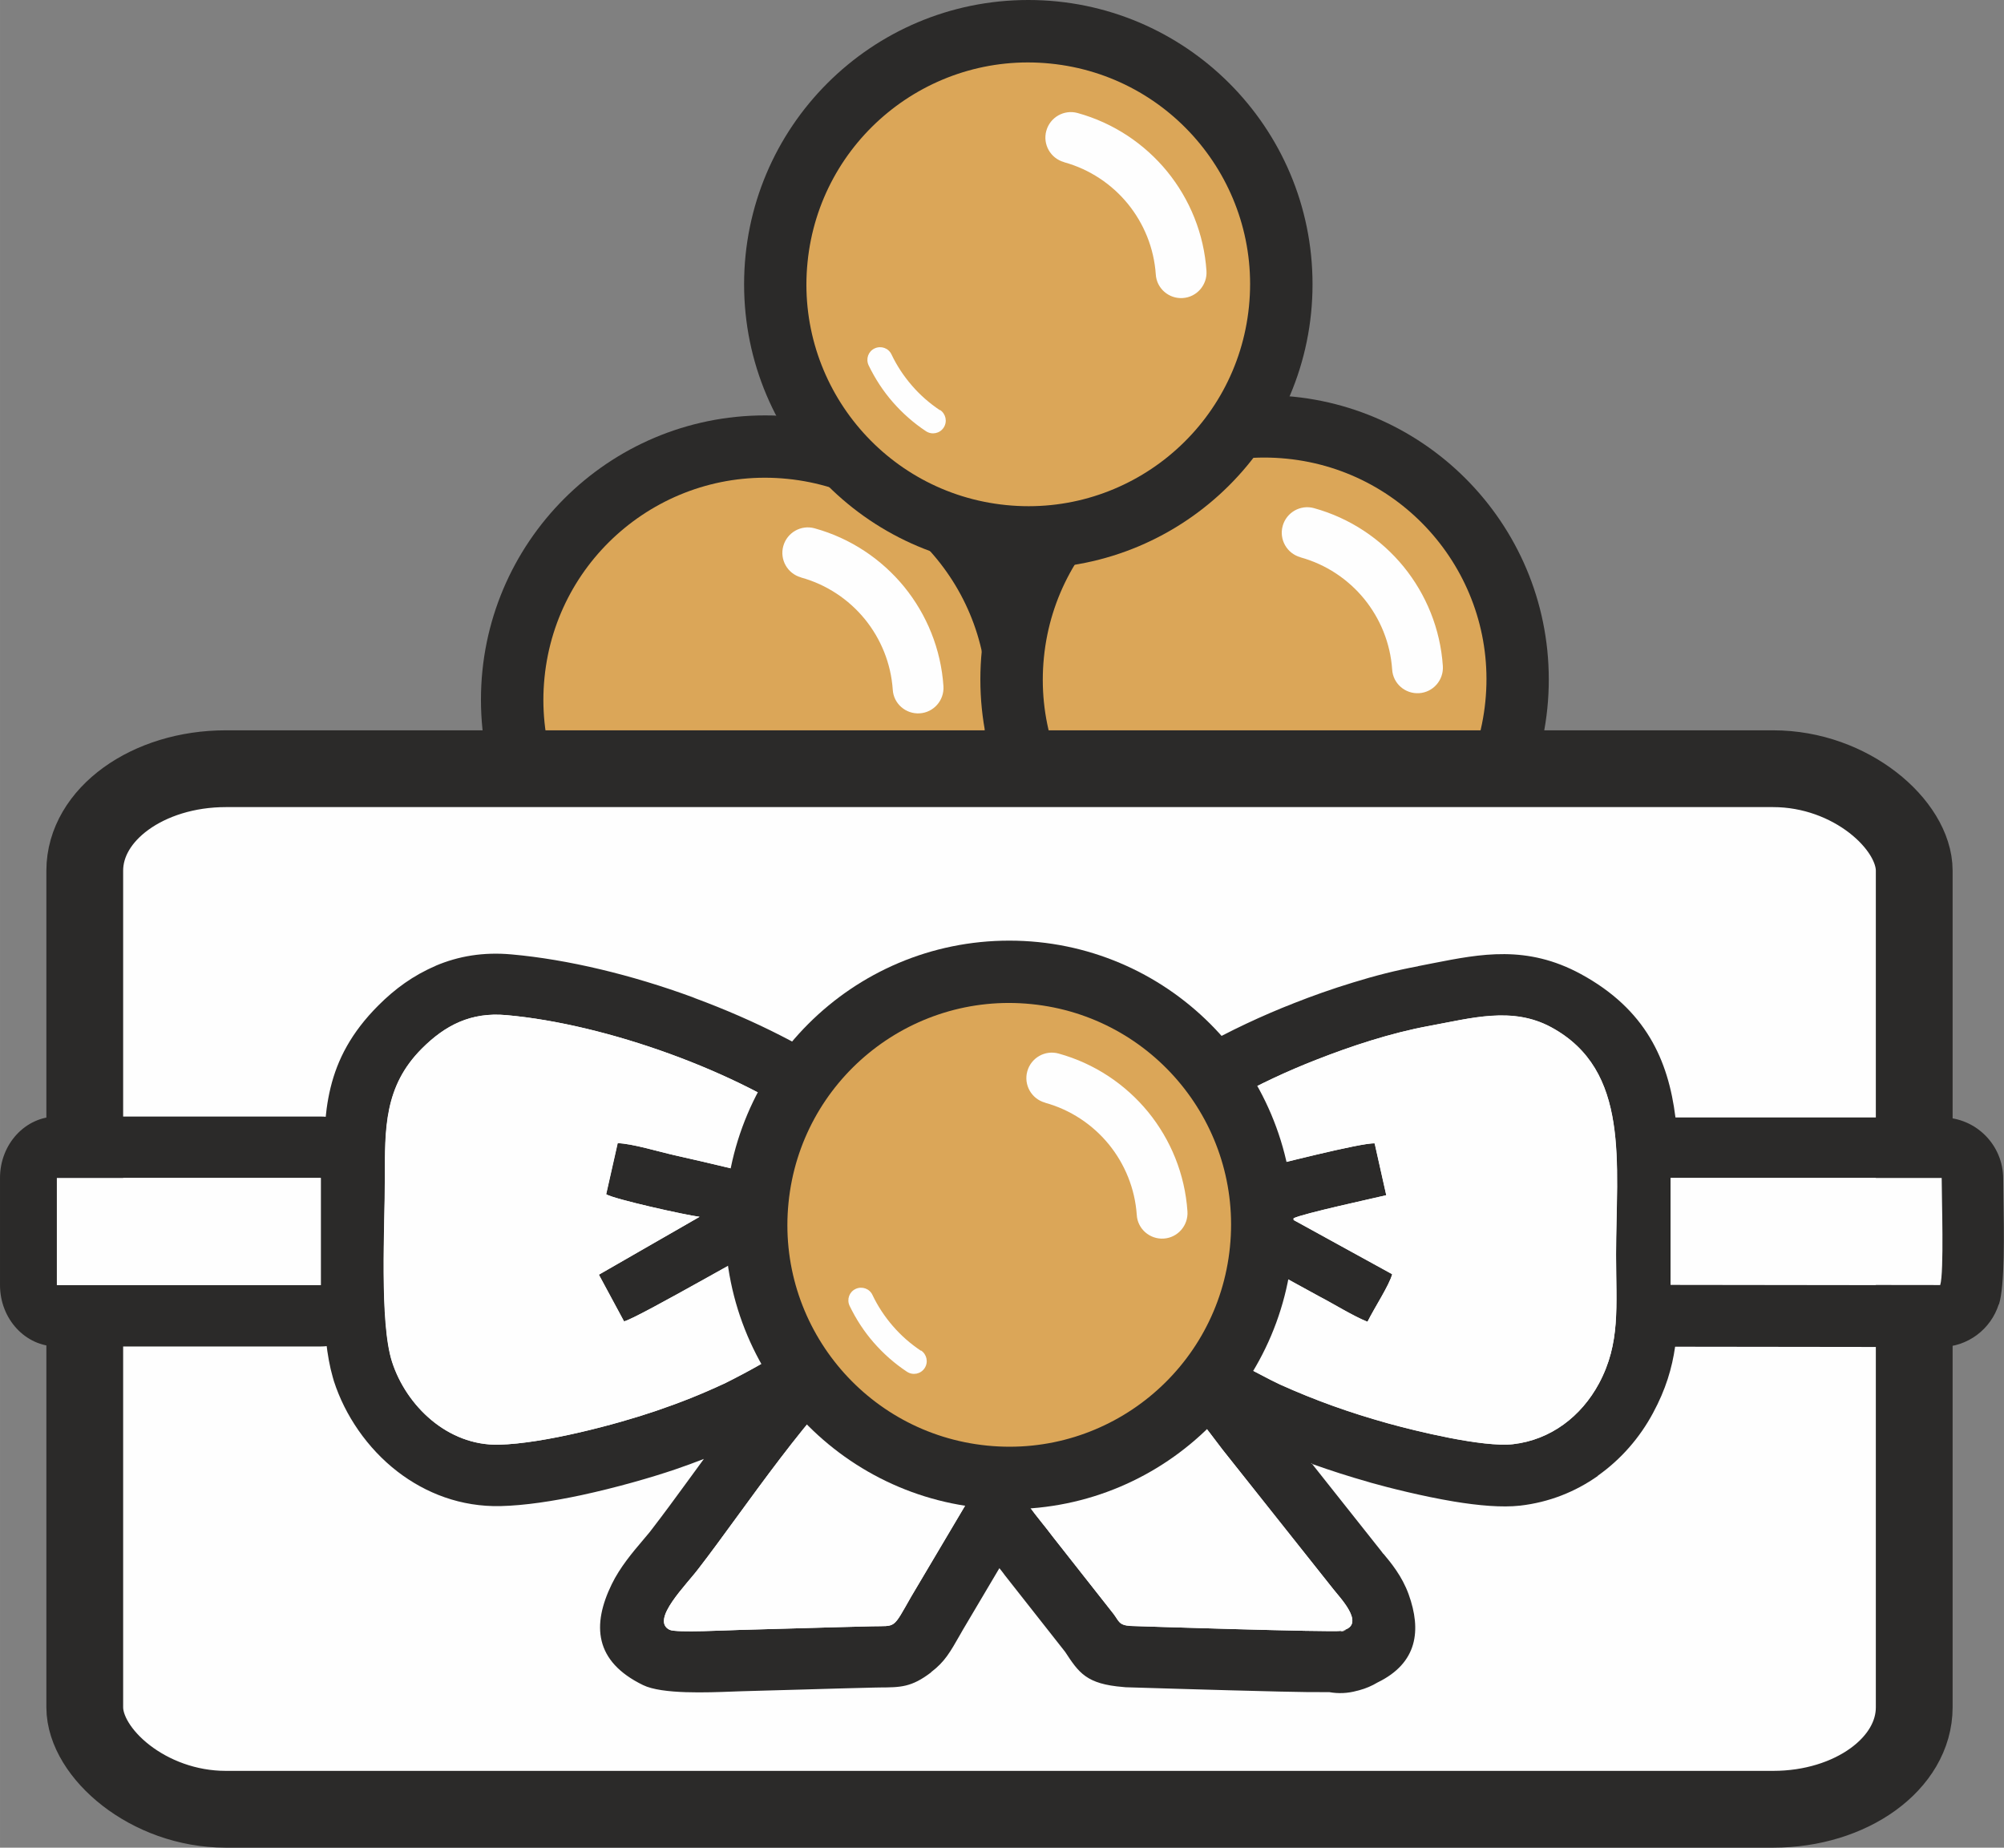
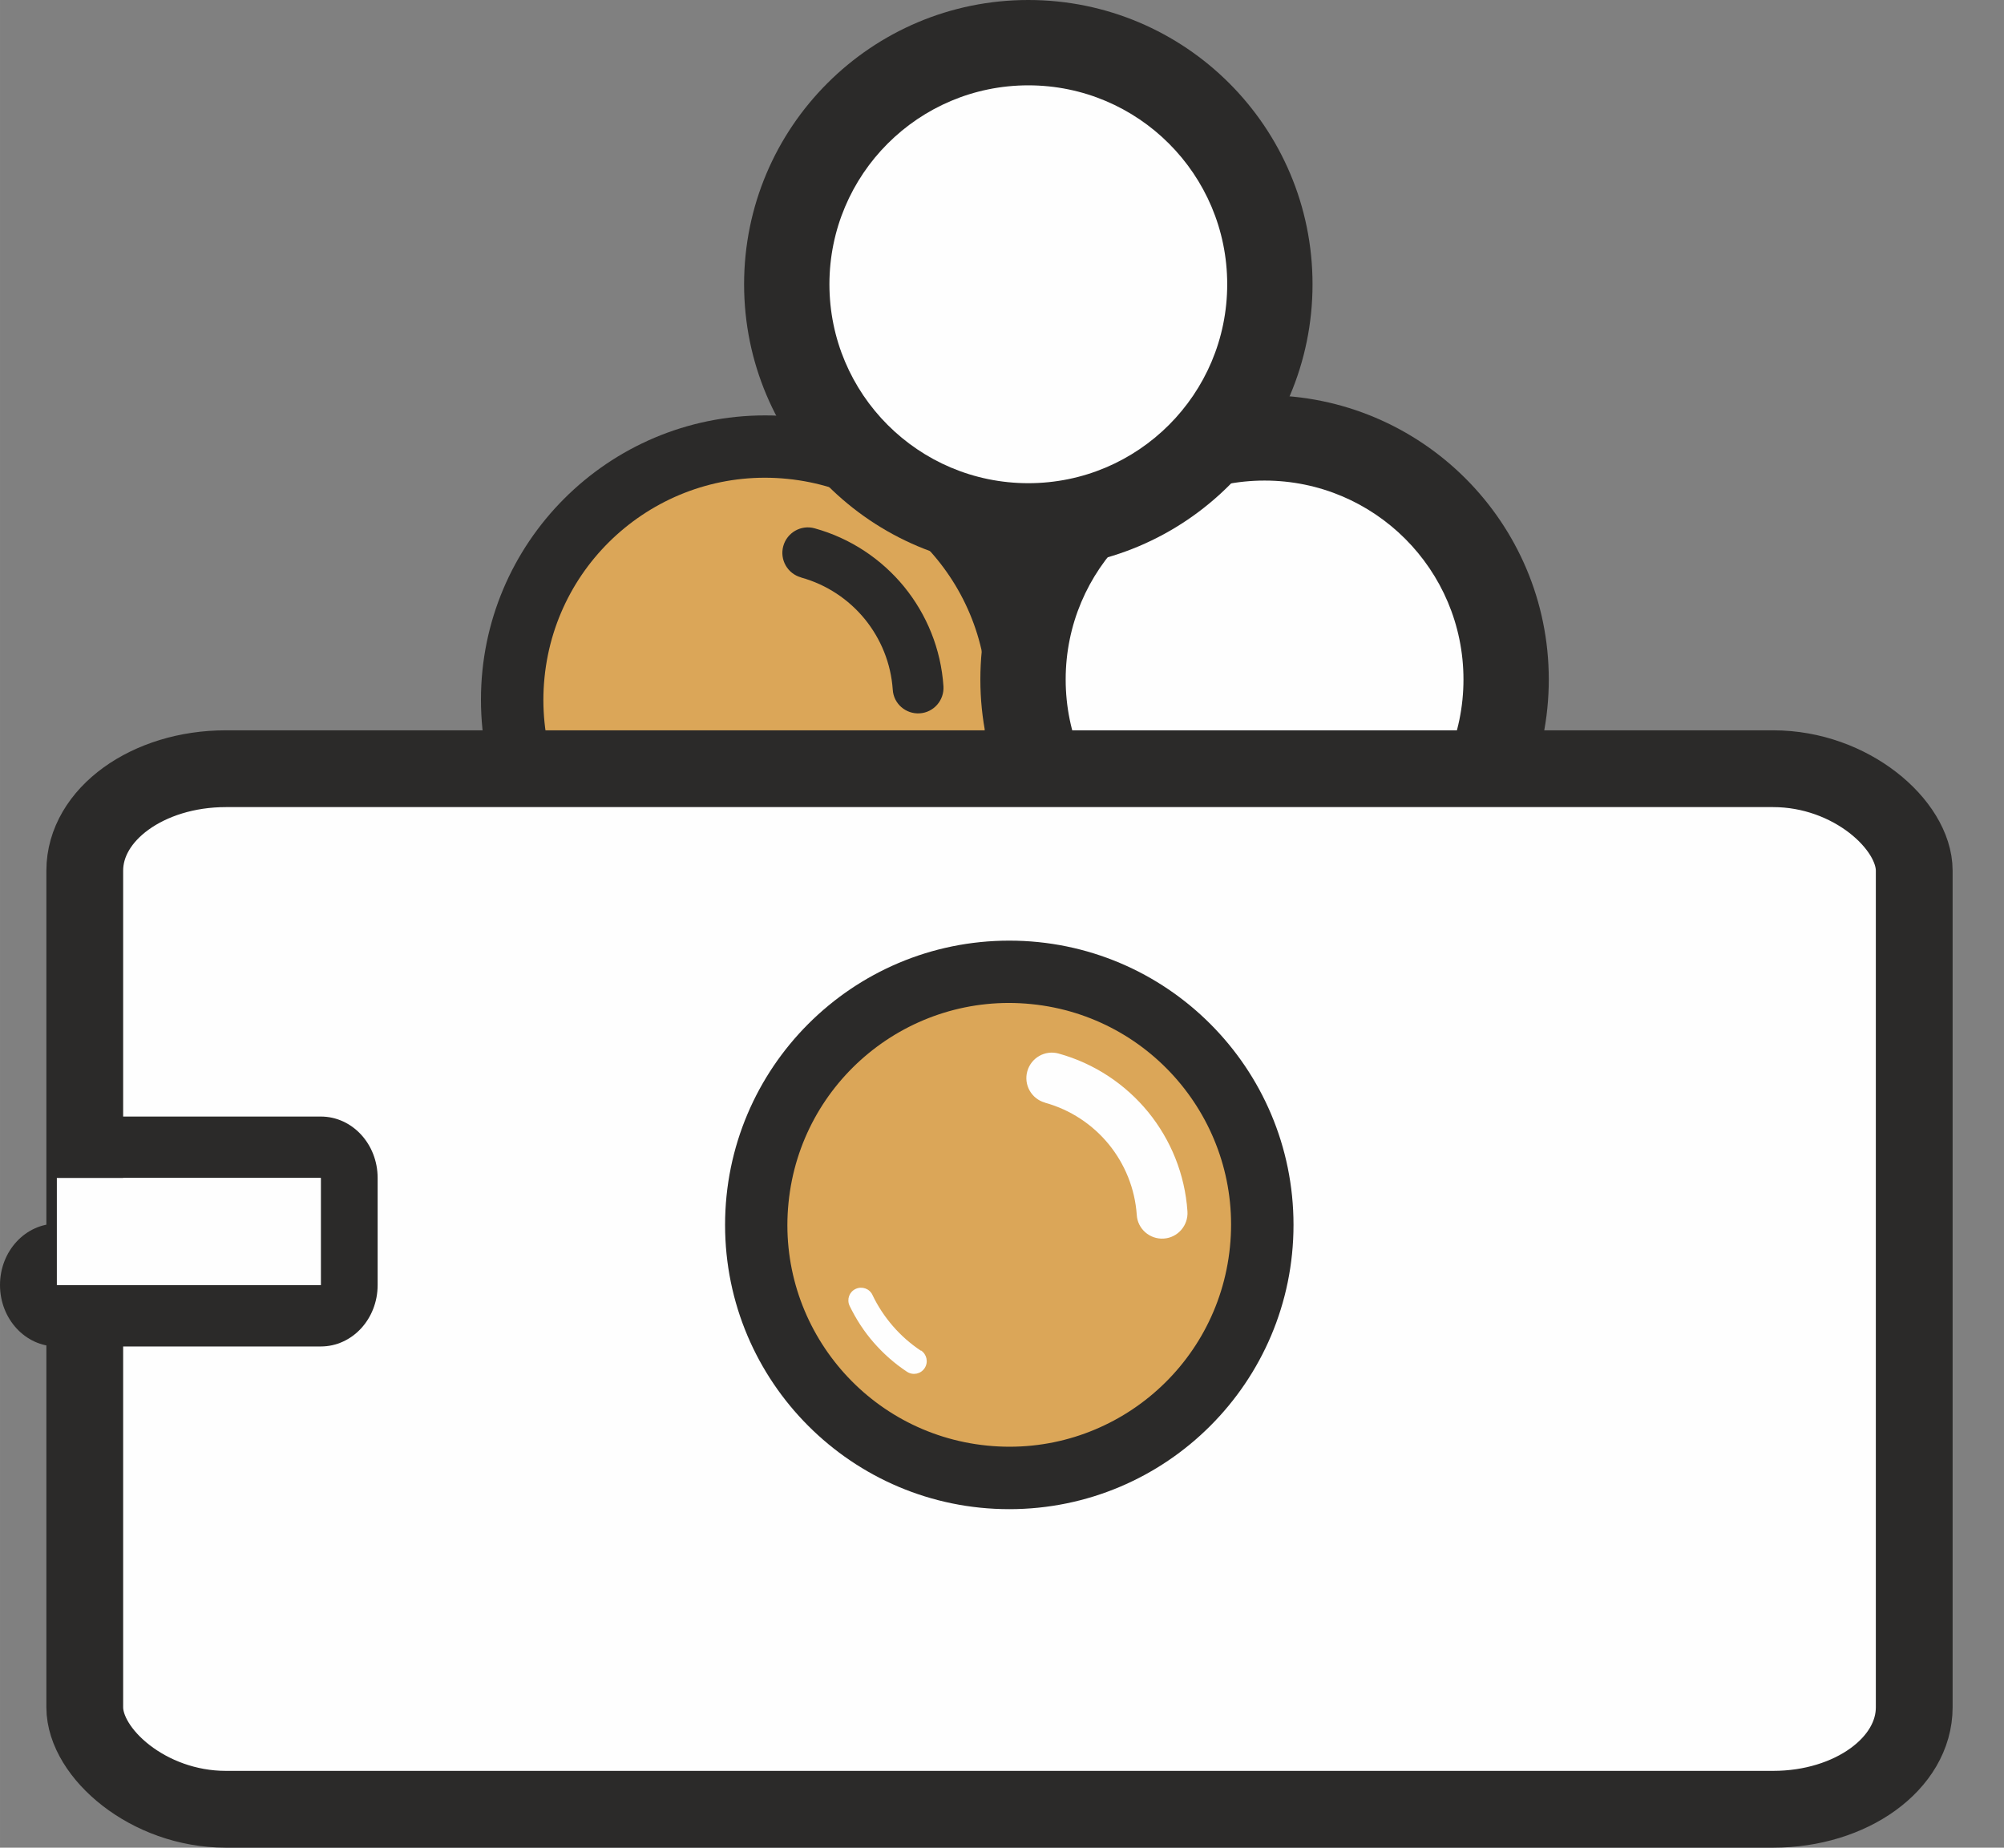
<svg xmlns="http://www.w3.org/2000/svg" xml:space="preserve" width="11.053mm" height="10.189mm" version="1.1" style="shape-rendering:geometricPrecision; text-rendering:geometricPrecision; image-rendering:optimizeQuality; fill-rule:evenodd; clip-rule:evenodd" viewBox="0 0 175.92 162.17">
  <rect x="0" y="0" width="175.92" height="162.17" fill="#808080" stroke="none" />
  <defs>
    <style type="text/css">
   
    .str0 {stroke:#2B2A29;stroke-width:6.74;stroke-miterlimit:22.926}
    .fil1 {fill:#FEFEFE}
    .fil0 {fill:#2B2A29}
    .fil2 {fill:#DBA658}
   
  </style>
  </defs>
  <g id="Layer_x0020_1">
    <g id="_2403666112192">
      <g>
        <g>
          <circle class="fil0" cx="67.17" cy="61.41" r="24.95" />
-           <circle class="fil1" cx="67.17" cy="61.41" r="17.46" />
          <path class="fil2" d="M69.12 42.03c10.7,1.07 18.51,10.62 17.43,21.32 -1.07,10.7 -10.62,18.51 -21.32,17.43 -10.7,-1.07 -18.51,-10.62 -17.43,-21.32 1.07,-10.7 10.62,-18.51 21.32,-17.43zm1.2 8.65c-1.19,-0.33 -1.89,-1.56 -1.56,-2.75 0.33,-1.19 1.56,-1.89 2.75,-1.56 3.15,0.87 5.87,2.7 7.86,5.13 1.98,2.43 3.23,5.46 3.45,8.73 0.08,1.23 -0.85,2.3 -2.08,2.38 -1.23,0.08 -2.3,-0.85 -2.37,-2.08 -0.16,-2.32 -1.05,-4.47 -2.46,-6.2 -1.41,-1.72 -3.34,-3.02 -5.58,-3.64zm-10.89 21.75c0.51,0.34 0.66,1.03 0.32,1.55 -0.34,0.52 -1.03,0.66 -1.55,0.32 -1.09,-0.72 -2.06,-1.58 -2.91,-2.55 -0.85,-0.97 -1.56,-2.06 -2.13,-3.24 -0.26,-0.56 -0.03,-1.22 0.53,-1.48 0.56,-0.26 1.22,-0.03 1.48,0.53 0.47,0.99 1.08,1.91 1.8,2.74 0.71,0.82 1.54,1.55 2.46,2.16z" />
        </g>
        <g>
          <circle class="fil0" cx="111.01" cy="59.64" r="24.95" />
          <circle class="fil1" cx="111.01" cy="59.64" r="17.46" />
-           <path class="fil2" d="M112.96 40.26c10.7,1.07 18.51,10.62 17.43,21.32 -1.07,10.7 -10.62,18.51 -21.32,17.43 -10.7,-1.07 -18.51,-10.62 -17.43,-21.32 1.07,-10.7 10.62,-18.51 21.32,-17.43zm1.2 8.65c-1.19,-0.33 -1.89,-1.56 -1.56,-2.75 0.33,-1.19 1.56,-1.89 2.75,-1.56 3.15,0.87 5.87,2.7 7.86,5.13 1.98,2.43 3.23,5.46 3.45,8.73 0.08,1.23 -0.85,2.3 -2.08,2.38 -1.23,0.08 -2.3,-0.85 -2.37,-2.08 -0.16,-2.32 -1.05,-4.47 -2.46,-6.2 -1.41,-1.72 -3.34,-3.02 -5.58,-3.64zm-10.89 21.75c0.51,0.34 0.66,1.03 0.32,1.55 -0.34,0.52 -1.03,0.66 -1.55,0.32 -1.09,-0.72 -2.06,-1.58 -2.91,-2.55 -0.85,-0.97 -1.56,-2.06 -2.13,-3.24 -0.26,-0.56 -0.03,-1.22 0.53,-1.48 0.56,-0.26 1.22,-0.03 1.48,0.53 0.47,0.99 1.08,1.91 1.8,2.74 0.71,0.82 1.54,1.55 2.46,2.16z" />
        </g>
        <g>
          <circle class="fil0" cx="90.27" cy="24.95" r="24.95" />
          <circle class="fil1" cx="90.27" cy="24.95" r="17.46" />
-           <path class="fil2" d="M92.21 5.58c10.7,1.07 18.51,10.62 17.43,21.32 -1.07,10.7 -10.62,18.51 -21.32,17.43 -10.7,-1.07 -18.51,-10.62 -17.43,-21.32 1.07,-10.7 10.62,-18.51 21.32,-17.43zm1.2 8.65c-1.19,-0.33 -1.89,-1.56 -1.56,-2.75 0.33,-1.19 1.56,-1.89 2.75,-1.56 3.15,0.87 5.87,2.7 7.86,5.13 1.98,2.43 3.23,5.46 3.45,8.73 0.08,1.23 -0.85,2.3 -2.08,2.38 -1.23,0.08 -2.3,-0.85 -2.37,-2.08 -0.16,-2.32 -1.05,-4.47 -2.46,-6.2 -1.41,-1.72 -3.34,-3.02 -5.58,-3.64zm-10.89 21.75c0.51,0.34 0.66,1.03 0.32,1.55 -0.34,0.52 -1.03,0.66 -1.55,0.32 -1.09,-0.72 -2.06,-1.58 -2.91,-2.55 -0.85,-0.97 -1.56,-2.06 -2.13,-3.24 -0.26,-0.56 -0.03,-1.22 0.53,-1.48 0.56,-0.26 1.22,-0.03 1.48,0.53 0.47,0.99 1.08,1.91 1.8,2.74 0.71,0.82 1.54,1.55 2.46,2.16z" />
        </g>
      </g>
      <rect class="fil1 str0" x="7.44" y="67.47" width="160.6" height="91.33" rx="12.38" ry="8.95" />
      <g>
-         <path class="fil0" d="M94.32 125.44c1.94,-3.24 2.12,-4.51 4.57,-6.3 0.83,0.43 2.4,1.64 3.32,2.25 1.67,1.12 3.81,4.17 5.12,5.86l9.72 12.24c0.57,0.73 2.72,2.94 1.03,3.55 -0.08,0.03 -0.15,0.06 -0.21,0.08 -0.03,0.01 -0.06,0.01 -0.1,0.02 -0.72,0.15 -18.37,-0.42 -18.53,-0.43 -1.03,-0.07 -0.99,-0.4 -1.49,-1.06l-5.29 -6.72c-0.71,-0.95 -1.47,-1.83 -2.11,-2.72l3.98 -6.78zm76.14 -22.05l-23.81 0 0 9.37 23.67 0.03c0.35,-1.09 0.13,-7.72 0.13,-9.41zm-111.67 39.66c-1.74,-0.84 1.5,-3.97 2.58,-5.43 3.88,-5.01 10.19,-14.6 14.87,-18.15 0.46,0.11 1.65,1.15 2.75,1.47 2.63,0.77 11.4,-0.22 12.06,0.46 0.28,-0.11 -0.06,0.21 -0.31,0.61l-10.75 18.13c-1.65,2.89 -1.29,2.55 -3.4,2.6 -3.91,0.09 -7.76,0.22 -11.67,0.32 -0.98,0.02 -5.56,0.27 -6.13,-0.01zm21.53 -43.49c0.78,-0.3 6.91,-0.14 8.27,-0.14 3.26,0 6.53,-0.59 7.13,1.36 0.26,0.85 0.11,10.36 0.12,12.6 0.02,3.99 -1.63,3.04 -9.48,3.04 -1.92,0 -6.52,0.65 -7.16,-1.2 -0.27,-0.79 -0.13,-10.48 -0.14,-12.65 -0.01,-1.53 -0.13,-2.48 1.25,-3.02zm20.31 11.06c0.04,-1.22 0.7,-0.92 1.87,-1.21 3.39,-0.85 3.29,-1.1 5.02,-0.17l8.29 4.54c1.15,0.59 2.98,1.73 4.24,2.23 0.62,-1.25 1.92,-3.22 2.17,-4.18l-8.79 -4.83c0.04,-0.03 0.09,-0.06 0.12,-0.07 0.77,-0.41 7.17,-1.79 8.15,-2.03l-1.02 -4.55c-1.1,-0.09 -8.95,1.93 -10.69,2.36 -1.77,0.44 -3.53,0.86 -5.28,1.23 -4.26,0.88 -4.08,1.52 -4.08,-0.14 0.01,-1.97 -0.24,-2.09 0.55,-2.7 4.36,-3.41 9.28,-6.1 14.38,-8.09 2.98,-1.17 6.51,-2.35 9.91,-2.97 3.72,-0.68 7.29,-1.73 10.71,0.12 6.98,3.79 5.69,11.95 5.69,19.97 0,4.56 0.4,7.74 -1.5,11.29 -1.56,2.9 -4.24,4.95 -7.54,5.33 -2.64,0.3 -8.61,-1.17 -11.02,-1.84 -3.36,-0.94 -6.33,-2 -9.44,-3.4 -1.1,-0.49 -11.48,-5.87 -11.72,-7.63 -0.08,-0.57 -0.04,-2.6 -0.02,-3.26zm-37.07 10.83c-2.05,0.95 -3.81,1.65 -5.98,2.39 -3.46,1.18 -9.8,2.86 -13.76,2.96 -4.53,0.11 -8.15,-3.43 -9.39,-7.27 -1.12,-3.46 -0.63,-11.98 -0.63,-16.09 0,-4.39 -0.07,-8.09 3.25,-11.41 2.03,-2.03 4.29,-3.22 7.43,-2.93 8.74,0.78 20.35,4.94 27.36,10.02 0.66,0.48 1.66,1.32 2.4,1.75l0.01 3.88c-1.22,0.02 -4.03,-0.76 -5.28,-1.08 -1.62,-0.41 -3.22,-0.75 -4.82,-1.13 -1.64,-0.39 -3.31,-0.79 -4.9,-1.14 -1.24,-0.27 -3.84,-1.06 -5.02,-1.06l-1.01 4.48c0.68,0.43 7.02,1.84 8.2,1.98l-8.84 5.08 2.21 4.1c1.18,-0.26 13.07,-7.21 13.77,-7.34 0.85,-0.16 4.6,1.11 5.67,1.24l0 5.12c-4.18,2.66 -5.96,4.11 -10.68,6.46zm51.56 6.96l6.13 7.73c0.05,0.06 0.1,0.13 0.15,0.2l0.03 0.04 0.01 -0.01c0.65,0.78 1.64,1.96 2.22,3.57 1.13,3.14 0.79,6.02 -2.73,7.73 -0.5,0.3 -1.04,0.53 -1.6,0.68l-0 -0c-0.05,0.01 -0.1,0.03 -0.15,0.04 -0.02,0 -0.03,0.01 -0.05,0.01 -0.82,0.23 -1.65,0.26 -2.43,0.12 -1.16,0.01 -2.67,-0.01 -4.33,-0.05 -5.64,-0.13 -13.46,-0.38 -13.55,-0.38 -0.07,-0 -0.14,-0.01 -0.21,-0.02 -3.25,-0.26 -3.9,-1.25 -5.11,-3.09l-0 0 -5.29 -6.72c-0.04,-0.05 -0.08,-0.1 -0.11,-0.15 -0.12,-0.17 -0.25,-0.32 -0.37,-0.47l-3.11 5.25c-0.03,0.05 -0.06,0.1 -0.09,0.15l-0.21 0.37c-0.93,1.63 -1.38,2.44 -2.59,3.36l0.01 0.01c-1.73,1.32 -2.68,1.32 -4.52,1.33l-0.53 0.01c-1.9,0.04 -4.06,0.11 -6.22,0.17 -1.72,0.05 -3.44,0.1 -5.36,0.15l0 0 -0.83 0.03c-2.12,0.08 -6.16,0.25 -7.83,-0.57 -4.28,-2.08 -4.49,-5.28 -2.75,-8.85 0.72,-1.48 1.82,-2.79 2.74,-3.87 0.3,-0.35 0.57,-0.67 0.62,-0.74 0.02,-0.03 0.04,-0.06 0.06,-0.08l-0 -0c1.11,-1.44 2.11,-2.8 3.18,-4.27 0.49,-0.67 0.99,-1.35 1.49,-2.04 -0.88,0.34 -1.69,0.64 -2.49,0.91 -2.11,0.72 -5.21,1.61 -8.27,2.27 -2.44,0.52 -4.95,0.91 -7.09,0.96 -3.47,0.08 -6.57,-1.12 -9.06,-3.04 -2.64,-2.04 -4.6,-4.93 -5.57,-7.93 -0.04,-0.12 -0.07,-0.23 -0.1,-0.35 -1.05,-3.62 -0.92,-9.78 -0.83,-14.41 0.01,-0.63 0.02,-1.27 0.02,-3l0 -0.26 0.02 0c-0,-5.5 -0,-10.16 4.8,-14.96 1.45,-1.45 3.06,-2.63 5.01,-3.46l-0 -0.01c2,-0.85 4.19,-1.23 6.7,-1 4.92,0.44 10.55,1.8 15.86,3.75 0.09,0.03 0.18,0.07 0.27,0.11 5.18,1.92 10.14,4.41 13.93,7.15 0.13,0.09 0.25,0.19 0.37,0.29 0.26,0.19 0.38,0.28 0.5,0.38 0.1,0.08 0.2,0.16 0.31,0.24 0.59,-0.39 1.32,-0.76 2.22,-1.1 1.58,-0.61 6.3,-0.55 8.97,-0.51 0.01,0 0.01,0 0.02,0l1.22 0.01 0 -0.02c1.1,0 1.39,-0.01 1.71,-0.02 3.5,-0.12 6.67,-0.23 8.77,1.95 2.02,-1.5 4.11,-2.85 6.23,-4.04 2.67,-1.5 5.46,-2.81 8.3,-3.92 1.55,-0.61 3.3,-1.24 5.18,-1.81 1.84,-0.57 3.77,-1.07 5.69,-1.42l-0 -0.01 1.32 -0.26 0 -0c4.19,-0.82 8.23,-1.62 12.97,0.95 5.7,3.1 7.68,7.54 8.31,12.59l23.4 -0c0.01,0 0.01,0 0.02,0 2.97,0.01 5.36,2.43 5.35,5.39l0.02 1.72c0.05,2.98 0.13,7.67 -0.39,9.29l-0.02 -0c-0.69,2.18 -2.72,3.75 -5.12,3.75l-23.29 -0.03c-0.27,1.88 -0.82,3.75 -1.94,5.82 -1.17,2.18 -2.82,4.07 -4.84,5.5 -0,0 -0.01,0 -0.01,0.01l0.01 0.01c-1.98,1.4 -4.29,2.32 -6.83,2.61 -1.59,0.18 -3.68,-0.01 -5.8,-0.36 -2.76,-0.46 -5.73,-1.21 -7.29,-1.65 -0.08,-0.02 -0.15,-0.04 -0.23,-0.07 -1.66,-0.47 -3.29,-0.99 -4.94,-1.58l-0.07 -0.02z" />
-         <path id="_1" class="fil1" d="M94.32 125.44c1.94,-3.24 2.12,-4.51 4.57,-6.3 0.83,0.43 2.4,1.64 3.32,2.25 1.67,1.12 3.81,4.17 5.12,5.86l9.72 12.24c0.57,0.73 2.72,2.94 1.03,3.55 -1.24,0.45 0.85,-0.14 -0.31,0.1 -0.72,0.15 -18.37,-0.42 -18.53,-0.43 -1.03,-0.07 -0.99,-0.4 -1.49,-1.06l-5.29 -6.72c-0.71,-0.95 -1.47,-1.83 -2.11,-2.72l3.98 -6.78zm76.14 -22.05l-23.81 0 0 9.37 23.67 0.03c0.35,-1.09 0.13,-7.72 0.13,-9.41zm-79.42 18.01c0.28,-0.11 -0.06,0.21 -0.31,0.61l-10.75 18.13c-1.65,2.89 -1.29,2.55 -3.4,2.6 -3.91,0.09 -7.76,0.22 -11.67,0.32 -0.98,0.02 -5.56,0.27 -6.13,-0.01 -1.74,-0.84 1.5,-3.97 2.58,-5.43 3.88,-5.01 10.19,-14.6 14.87,-18.15 0.46,0.11 1.65,1.15 2.75,1.47 2.63,0.77 11.4,-0.22 12.06,0.46zm-10.73 -21.84c0.78,-0.3 6.91,-0.14 8.27,-0.14 3.26,0 6.53,-0.59 7.13,1.36 0.26,0.85 0.11,10.36 0.12,12.6 0.02,3.99 -1.63,3.04 -9.48,3.04 -1.92,0 -6.52,0.65 -7.16,-1.2 -0.27,-0.79 -0.13,-10.48 -0.14,-12.65 -0.01,-1.53 -0.13,-2.48 1.25,-3.02zm40.36 0.8c-1.1,-0.09 -8.95,1.93 -10.69,2.36 -1.77,0.44 -3.53,0.86 -5.28,1.23 -4.26,0.88 -4.08,1.52 -4.08,-0.14 0.01,-1.97 -0.24,-2.09 0.55,-2.7 4.36,-3.41 9.28,-6.1 14.38,-8.09 2.98,-1.17 6.51,-2.35 9.91,-2.97 3.72,-0.68 7.29,-1.73 10.71,0.12 6.98,3.79 5.69,11.95 5.69,19.97 0,4.56 0.4,7.74 -1.5,11.29 -1.56,2.9 -4.24,4.95 -7.54,5.33 -2.64,0.3 -8.61,-1.17 -11.02,-1.84 -3.36,-0.94 -6.33,-2 -9.44,-3.4 -1.1,-0.49 -11.48,-5.87 -11.72,-7.63 -0.08,-0.57 -0.04,-2.6 -0.02,-3.26 0.04,-1.22 0.7,-0.92 1.87,-1.21 3.39,-0.85 3.29,-1.1 5.02,-0.17l8.29 4.54c1.15,0.59 2.98,1.73 4.24,2.23 0.62,-1.25 1.92,-3.22 2.17,-4.18l-8.79 -4.83c0.04,-0.03 0.09,-0.06 0.12,-0.07 0.77,-0.41 7.17,-1.79 8.15,-2.03l-1.02 -4.55zm-57.13 21.09c-2.05,0.95 -3.81,1.65 -5.98,2.39 -3.46,1.18 -9.8,2.86 -13.76,2.96 -4.53,0.11 -8.15,-3.43 -9.39,-7.27 -1.12,-3.46 -0.63,-11.98 -0.63,-16.09 0,-4.39 -0.07,-8.09 3.25,-11.41 2.03,-2.03 4.29,-3.22 7.43,-2.93 8.74,0.78 20.35,4.94 27.36,10.02 0.66,0.48 1.66,1.32 2.4,1.75l0.01 3.88c-1.22,0.02 -4.03,-0.76 -5.28,-1.08 -1.62,-0.41 -3.22,-0.75 -4.82,-1.13 -1.64,-0.39 -3.31,-0.79 -4.9,-1.14 -1.24,-0.27 -3.84,-1.06 -5.02,-1.06l-1.01 4.48c0.68,0.43 7.02,1.84 8.2,1.98l-8.84 5.08 2.21 4.1c1.18,-0.26 13.07,-7.21 13.77,-7.34 0.85,-0.16 4.6,1.11 5.67,1.24l0 5.12c-4.18,2.66 -5.96,4.11 -10.68,6.46z" />
-       </g>
+         </g>
      <g>
-         <path class="fil0" d="M4.99 98l23.17 0c2.76,0 4.99,2.41 4.99,5.39l0 9.4c0,2.98 -2.23,5.39 -4.99,5.39l-23.17 0c-2.76,0 -4.99,-2.41 -4.99,-5.39l0 -9.4c0,-2.98 2.23,-5.39 4.99,-5.39zm0 5.39l23.17 0 0 9.4 -23.17 0 0 -9.4z" />
+         <path class="fil0" d="M4.99 98l23.17 0c2.76,0 4.99,2.41 4.99,5.39l0 9.4c0,2.98 -2.23,5.39 -4.99,5.39l-23.17 0c-2.76,0 -4.99,-2.41 -4.99,-5.39c0,-2.98 2.23,-5.39 4.99,-5.39zm0 5.39l23.17 0 0 9.4 -23.17 0 0 -9.4z" />
        <polygon id="_1_0" class="fil1" points="4.99,103.39 28.16,103.39 28.16,112.8 4.99,112.8 " />
      </g>
      <g>
        <circle class="fil0" cx="88.6" cy="107.51" r="24.95" />
        <circle class="fil1" cx="88.6" cy="107.51" r="17.46" />
        <path class="fil2" d="M90.54 88.13c10.7,1.07 18.51,10.62 17.43,21.32 -1.07,10.7 -10.62,18.51 -21.32,17.43 -10.7,-1.07 -18.51,-10.62 -17.43,-21.32 1.07,-10.7 10.62,-18.51 21.32,-17.43zm1.2 8.65c-1.19,-0.33 -1.89,-1.56 -1.56,-2.75 0.33,-1.19 1.56,-1.89 2.75,-1.56 3.15,0.87 5.87,2.7 7.86,5.13 1.98,2.43 3.23,5.46 3.45,8.73 0.08,1.23 -0.85,2.3 -2.08,2.38 -1.23,0.08 -2.3,-0.85 -2.37,-2.08 -0.16,-2.32 -1.05,-4.47 -2.46,-6.2 -1.41,-1.72 -3.34,-3.02 -5.58,-3.64zm-10.89 21.75c0.51,0.34 0.66,1.03 0.32,1.55 -0.34,0.52 -1.03,0.66 -1.55,0.32 -1.09,-0.72 -2.06,-1.58 -2.91,-2.55 -0.85,-0.97 -1.56,-2.06 -2.13,-3.24 -0.26,-0.56 -0.03,-1.22 0.53,-1.48 0.56,-0.26 1.22,-0.03 1.48,0.53 0.47,0.99 1.08,1.91 1.8,2.74 0.71,0.82 1.54,1.55 2.46,2.16z" />
      </g>
    </g>
  </g>
</svg>